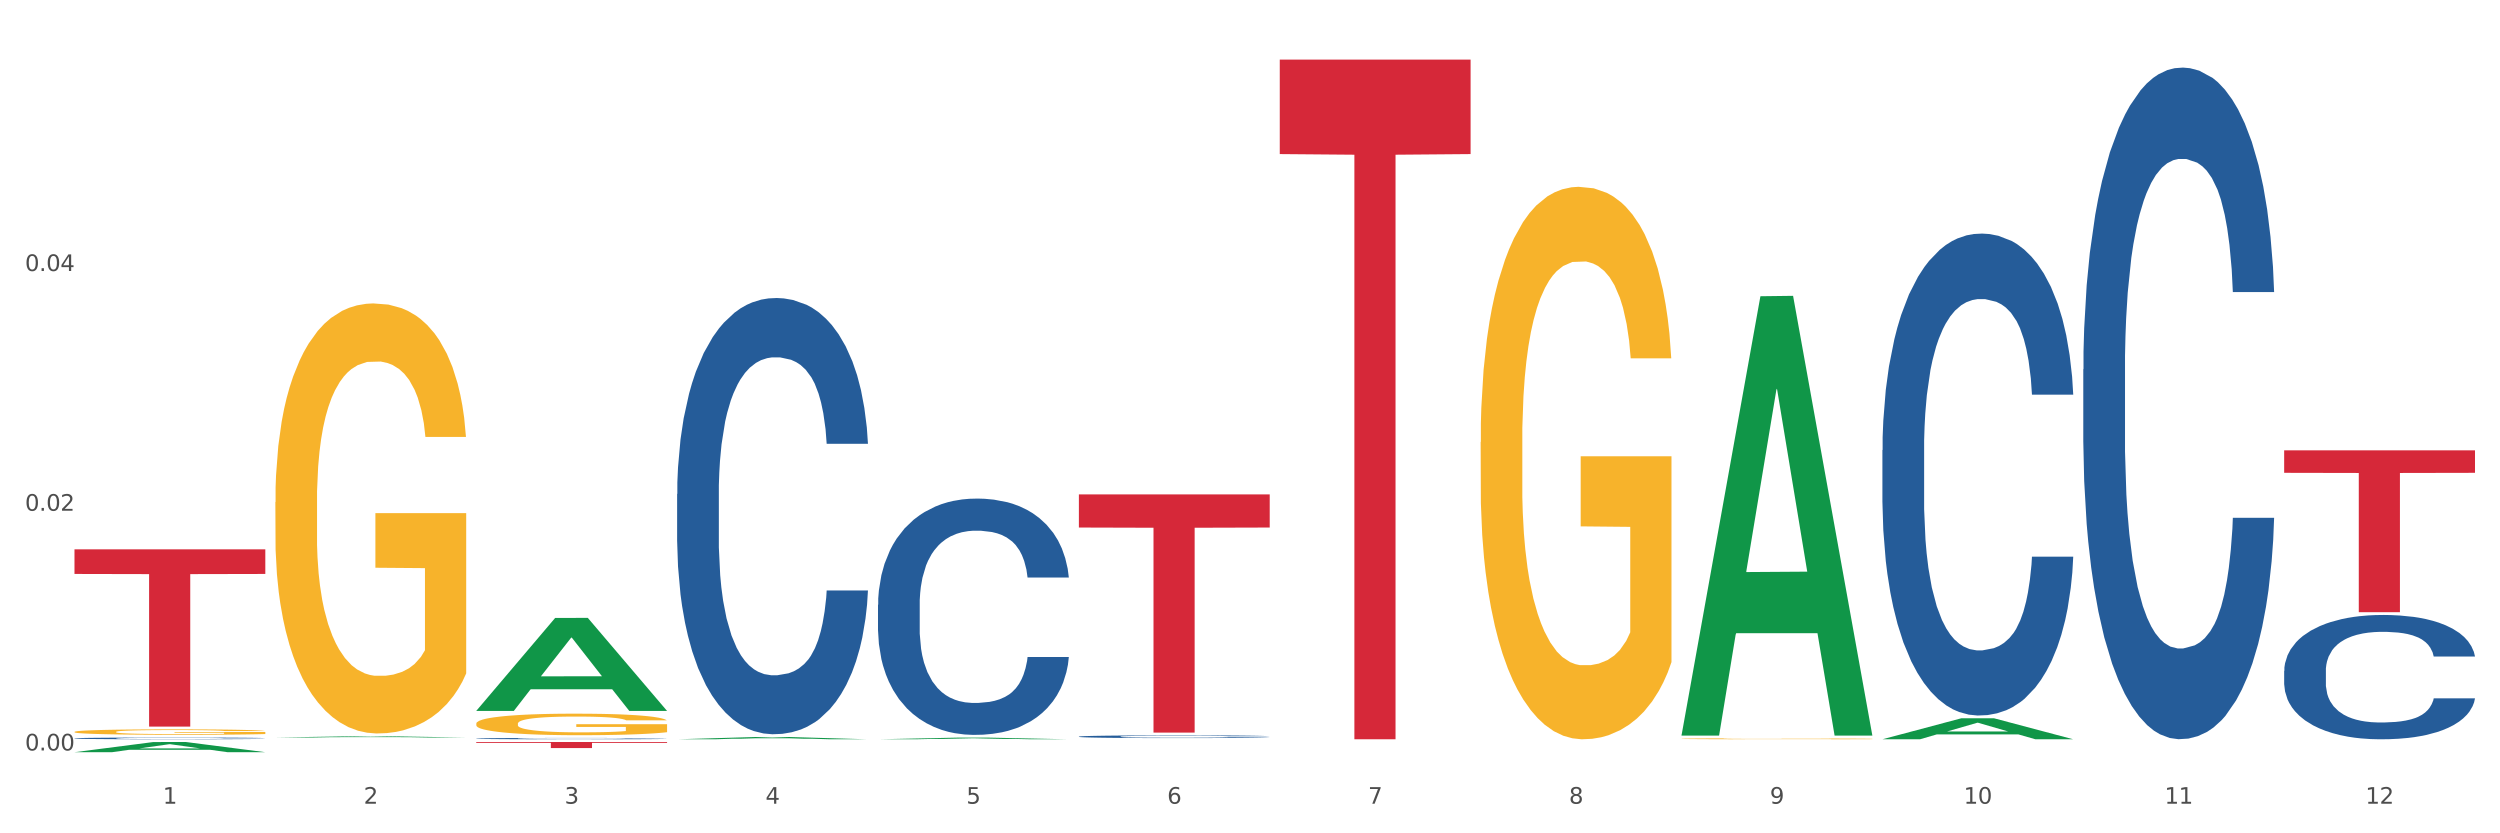
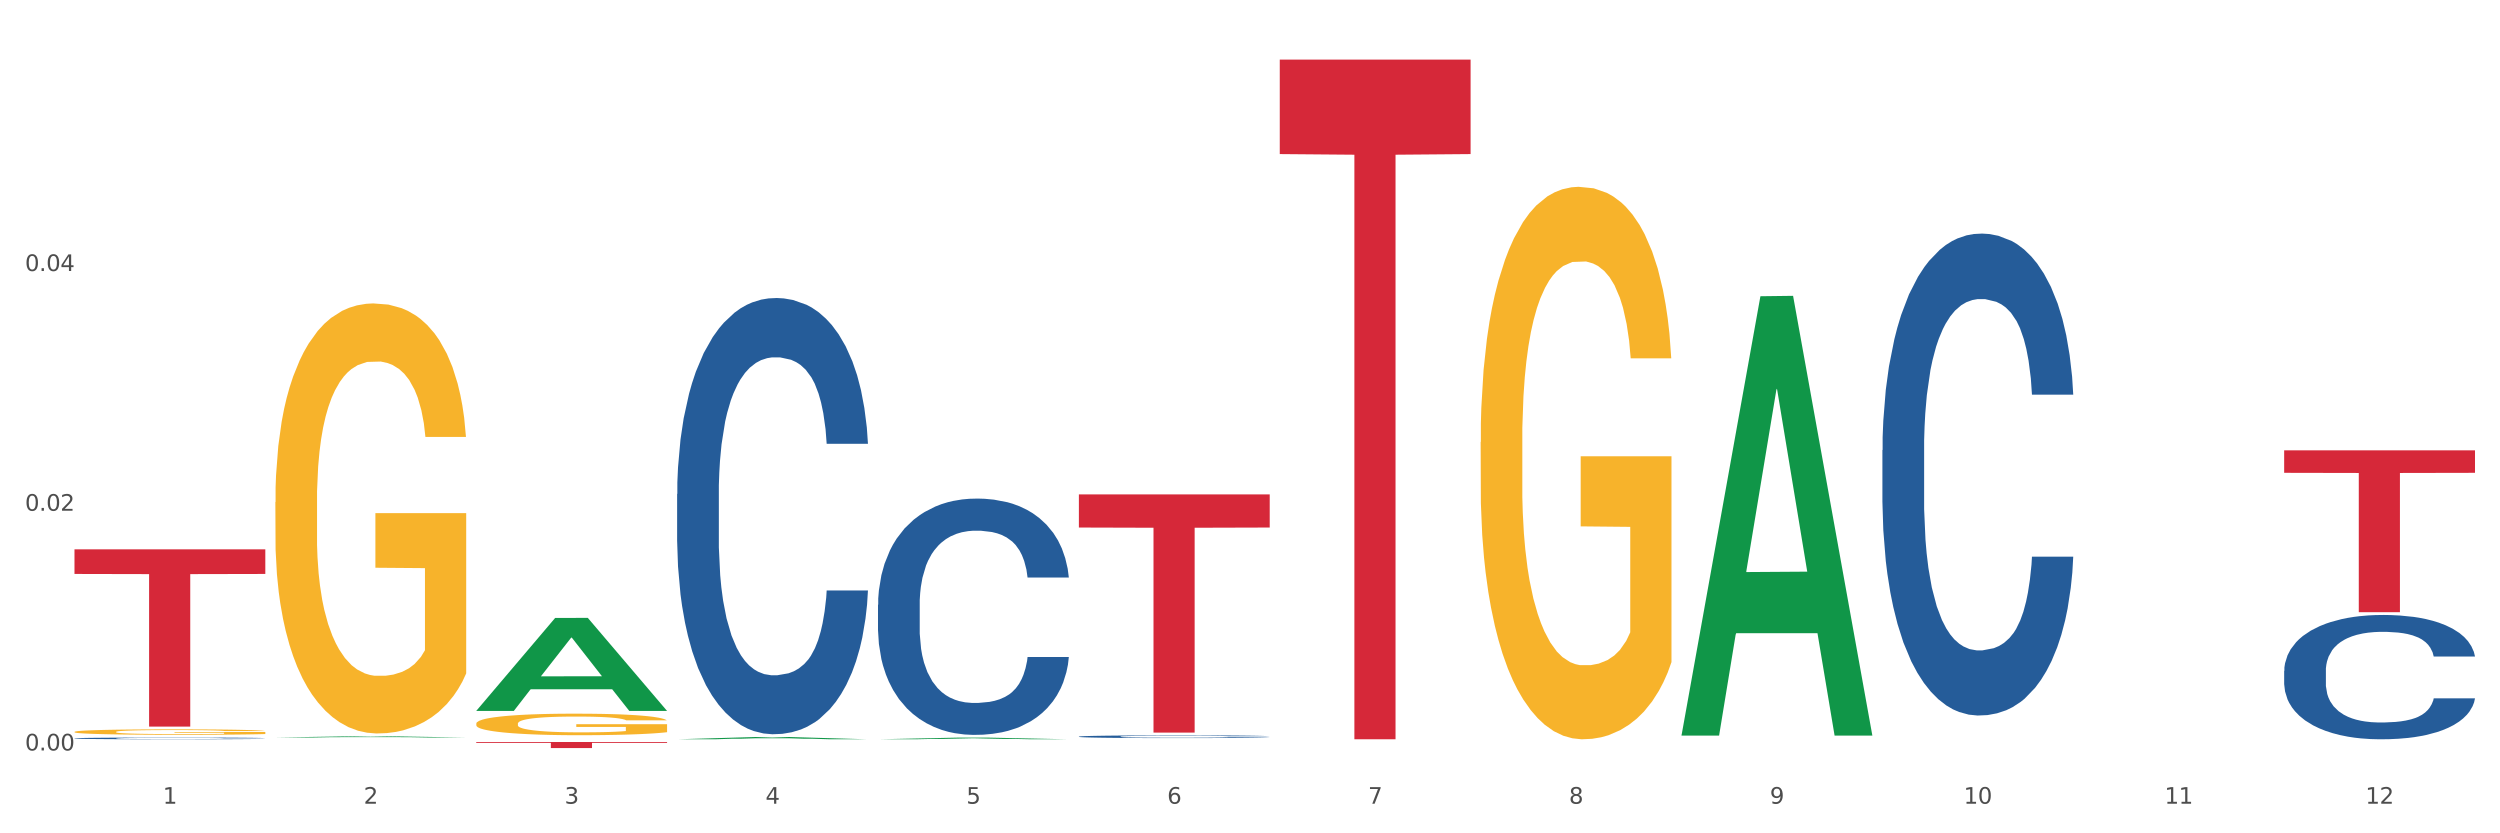
<svg xmlns="http://www.w3.org/2000/svg" xmlns:xlink="http://www.w3.org/1999/xlink" width="1080pt" height="360pt" viewBox="0 0 1080 360" version="1.1">
  <rect x="0" y="0" width="1080" height="360" fill="#333333" stroke="none" />
  <defs>
    <style type="text/css">*{stroke-linejoin: round; stroke-linecap: butt}</style>
  </defs>
  <g id="figure_1">
    <g id="patch_1">
      <path d="M 0 360  L 1080 360  L 1080 0  L 0 0  z " style="fill: #ffffff; stroke: #ffffff; stroke-linejoin: miter" />
    </g>
    <g id="axes_1">
      <g id="matplotlib.axis_1">
        <g id="xtick_1">
          <g id="text_1">
            <g style="fill: #4d4d4d" transform="translate(70.342 347.204) scale(0.096 -0.096)">
              <defs>
                <path id="DejaVuSans-31" d="M 794 531  L 1825 531  L 1825 4091  L 703 3866  L 703 4441  L 1819 4666  L 2450 4666  L 2450 531  L 3481 531  L 3481 0  L 794 0  L 794 531  z " transform="scale(0.016)" />
              </defs>
              <use xlink:href="#DejaVuSans-31" />
            </g>
          </g>
        </g>
        <g id="xtick_2">
          <g id="text_2">
            <g style="fill: #4d4d4d" transform="translate(157.122 347.204) scale(0.096 -0.096)">
              <defs>
                <path id="DejaVuSans-32" d="M 1228 531  L 3431 531  L 3431 0  L 469 0  L 469 531  Q 828 903 1448 1529  Q 2069 2156 2228 2338  Q 2531 2678 2651 2914  Q 2772 3150 2772 3378  Q 2772 3750 2511 3984  Q 2250 4219 1831 4219  Q 1534 4219 1204 4116  Q 875 4013 500 3803  L 500 4441  Q 881 4594 1212 4672  Q 1544 4750 1819 4750  Q 2544 4750 2975 4387  Q 3406 4025 3406 3419  Q 3406 3131 3298 2873  Q 3191 2616 2906 2266  Q 2828 2175 2409 1742  Q 1991 1309 1228 531  z " transform="scale(0.016)" />
              </defs>
              <use xlink:href="#DejaVuSans-32" />
            </g>
          </g>
        </g>
        <g id="xtick_3">
          <g id="text_3">
            <g style="fill: #4d4d4d" transform="translate(243.902 347.204) scale(0.096 -0.096)">
              <defs>
                <path id="DejaVuSans-33" d="M 2597 2516  Q 3050 2419 3304 2112  Q 3559 1806 3559 1356  Q 3559 666 3084 287  Q 2609 -91 1734 -91  Q 1441 -91 1130 -33  Q 819 25 488 141  L 488 750  Q 750 597 1062 519  Q 1375 441 1716 441  Q 2309 441 2620 675  Q 2931 909 2931 1356  Q 2931 1769 2642 2001  Q 2353 2234 1838 2234  L 1294 2234  L 1294 2753  L 1863 2753  Q 2328 2753 2575 2939  Q 2822 3125 2822 3475  Q 2822 3834 2567 4026  Q 2313 4219 1838 4219  Q 1578 4219 1281 4162  Q 984 4106 628 3988  L 628 4550  Q 988 4650 1302 4700  Q 1616 4750 1894 4750  Q 2613 4750 3031 4423  Q 3450 4097 3450 3541  Q 3450 3153 3228 2886  Q 3006 2619 2597 2516  z " transform="scale(0.016)" />
              </defs>
              <use xlink:href="#DejaVuSans-33" />
            </g>
          </g>
        </g>
        <g id="xtick_4">
          <g id="text_4">
            <g style="fill: #4d4d4d" transform="translate(330.683 347.204) scale(0.096 -0.096)">
              <defs>
                <path id="DejaVuSans-34" d="M 2419 4116  L 825 1625  L 2419 1625  L 2419 4116  z M 2253 4666  L 3047 4666  L 3047 1625  L 3713 1625  L 3713 1100  L 3047 1100  L 3047 0  L 2419 0  L 2419 1100  L 313 1100  L 313 1709  L 2253 4666  z " transform="scale(0.016)" />
              </defs>
              <use xlink:href="#DejaVuSans-34" />
            </g>
          </g>
        </g>
        <g id="xtick_5">
          <g id="text_5">
            <g style="fill: #4d4d4d" transform="translate(417.463 347.204) scale(0.096 -0.096)">
              <defs>
                <path id="DejaVuSans-35" d="M 691 4666  L 3169 4666  L 3169 4134  L 1269 4134  L 1269 2991  Q 1406 3038 1543 3061  Q 1681 3084 1819 3084  Q 2600 3084 3056 2656  Q 3513 2228 3513 1497  Q 3513 744 3044 326  Q 2575 -91 1722 -91  Q 1428 -91 1123 -41  Q 819 9 494 109  L 494 744  Q 775 591 1075 516  Q 1375 441 1709 441  Q 2250 441 2565 725  Q 2881 1009 2881 1497  Q 2881 1984 2565 2268  Q 2250 2553 1709 2553  Q 1456 2553 1204 2497  Q 953 2441 691 2322  L 691 4666  z " transform="scale(0.016)" />
              </defs>
              <use xlink:href="#DejaVuSans-35" />
            </g>
          </g>
        </g>
        <g id="xtick_6">
          <g id="text_6">
            <g style="fill: #4d4d4d" transform="translate(504.243 347.204) scale(0.096 -0.096)">
              <defs>
                <path id="DejaVuSans-36" d="M 2113 2584  Q 1688 2584 1439 2293  Q 1191 2003 1191 1497  Q 1191 994 1439 701  Q 1688 409 2113 409  Q 2538 409 2786 701  Q 3034 994 3034 1497  Q 3034 2003 2786 2293  Q 2538 2584 2113 2584  z M 3366 4563  L 3366 3988  Q 3128 4100 2886 4159  Q 2644 4219 2406 4219  Q 1781 4219 1451 3797  Q 1122 3375 1075 2522  Q 1259 2794 1537 2939  Q 1816 3084 2150 3084  Q 2853 3084 3261 2657  Q 3669 2231 3669 1497  Q 3669 778 3244 343  Q 2819 -91 2113 -91  Q 1303 -91 875 529  Q 447 1150 447 2328  Q 447 3434 972 4092  Q 1497 4750 2381 4750  Q 2619 4750 2861 4703  Q 3103 4656 3366 4563  z " transform="scale(0.016)" />
              </defs>
              <use xlink:href="#DejaVuSans-36" />
            </g>
          </g>
        </g>
        <g id="xtick_7">
          <g id="text_7">
            <g style="fill: #4d4d4d" transform="translate(591.024 347.204) scale(0.096 -0.096)">
              <defs>
                <path id="DejaVuSans-37" d="M 525 4666  L 3525 4666  L 3525 4397  L 1831 0  L 1172 0  L 2766 4134  L 525 4134  L 525 4666  z " transform="scale(0.016)" />
              </defs>
              <use xlink:href="#DejaVuSans-37" />
            </g>
          </g>
        </g>
        <g id="xtick_8">
          <g id="text_8">
            <g style="fill: #4d4d4d" transform="translate(677.804 347.204) scale(0.096 -0.096)">
              <defs>
                <path id="DejaVuSans-38" d="M 2034 2216  Q 1584 2216 1326 1975  Q 1069 1734 1069 1313  Q 1069 891 1326 650  Q 1584 409 2034 409  Q 2484 409 2743 651  Q 3003 894 3003 1313  Q 3003 1734 2745 1975  Q 2488 2216 2034 2216  z M 1403 2484  Q 997 2584 770 2862  Q 544 3141 544 3541  Q 544 4100 942 4425  Q 1341 4750 2034 4750  Q 2731 4750 3128 4425  Q 3525 4100 3525 3541  Q 3525 3141 3298 2862  Q 3072 2584 2669 2484  Q 3125 2378 3379 2068  Q 3634 1759 3634 1313  Q 3634 634 3220 271  Q 2806 -91 2034 -91  Q 1263 -91 848 271  Q 434 634 434 1313  Q 434 1759 690 2068  Q 947 2378 1403 2484  z M 1172 3481  Q 1172 3119 1398 2916  Q 1625 2713 2034 2713  Q 2441 2713 2670 2916  Q 2900 3119 2900 3481  Q 2900 3844 2670 4047  Q 2441 4250 2034 4250  Q 1625 4250 1398 4047  Q 1172 3844 1172 3481  z " transform="scale(0.016)" />
              </defs>
              <use xlink:href="#DejaVuSans-38" />
            </g>
          </g>
        </g>
        <g id="xtick_9">
          <g id="text_9">
            <g style="fill: #4d4d4d" transform="translate(764.584 347.204) scale(0.096 -0.096)">
              <defs>
                <path id="DejaVuSans-39" d="M 703 97  L 703 672  Q 941 559 1184 500  Q 1428 441 1663 441  Q 2288 441 2617 861  Q 2947 1281 2994 2138  Q 2813 1869 2534 1725  Q 2256 1581 1919 1581  Q 1219 1581 811 2004  Q 403 2428 403 3163  Q 403 3881 828 4315  Q 1253 4750 1959 4750  Q 2769 4750 3195 4129  Q 3622 3509 3622 2328  Q 3622 1225 3098 567  Q 2575 -91 1691 -91  Q 1453 -91 1209 -44  Q 966 3 703 97  z M 1959 2075  Q 2384 2075 2632 2365  Q 2881 2656 2881 3163  Q 2881 3666 2632 3958  Q 2384 4250 1959 4250  Q 1534 4250 1286 3958  Q 1038 3666 1038 3163  Q 1038 2656 1286 2365  Q 1534 2075 1959 2075  z " transform="scale(0.016)" />
              </defs>
              <use xlink:href="#DejaVuSans-39" />
            </g>
          </g>
        </g>
        <g id="xtick_10">
          <g id="text_10">
            <g style="fill: #4d4d4d" transform="translate(848.311 347.204) scale(0.096 -0.096)">
              <defs>
                <path id="DejaVuSans-30" d="M 2034 4250  Q 1547 4250 1301 3770  Q 1056 3291 1056 2328  Q 1056 1369 1301 889  Q 1547 409 2034 409  Q 2525 409 2770 889  Q 3016 1369 3016 2328  Q 3016 3291 2770 3770  Q 2525 4250 2034 4250  z M 2034 4750  Q 2819 4750 3233 4129  Q 3647 3509 3647 2328  Q 3647 1150 3233 529  Q 2819 -91 2034 -91  Q 1250 -91 836 529  Q 422 1150 422 2328  Q 422 3509 836 4129  Q 1250 4750 2034 4750  z " transform="scale(0.016)" />
              </defs>
              <use xlink:href="#DejaVuSans-31" />
              <use xlink:href="#DejaVuSans-30" transform="translate(63.623 0)" />
            </g>
          </g>
        </g>
        <g id="xtick_11">
          <g id="text_11">
            <g style="fill: #4d4d4d" transform="translate(935.091 347.204) scale(0.096 -0.096)">
              <use xlink:href="#DejaVuSans-31" />
              <use xlink:href="#DejaVuSans-31" transform="translate(63.623 0)" />
            </g>
          </g>
        </g>
        <g id="xtick_12">
          <g id="text_12">
            <g style="fill: #4d4d4d" transform="translate(1021.871 347.204) scale(0.096 -0.096)">
              <use xlink:href="#DejaVuSans-31" />
              <use xlink:href="#DejaVuSans-32" transform="translate(63.623 0)" />
            </g>
          </g>
        </g>
        <g id="xtick_13" />
        <g id="xtick_14" />
        <g id="xtick_15" />
        <g id="xtick_16" />
        <g id="xtick_17" />
        <g id="xtick_18" />
        <g id="xtick_19" />
        <g id="xtick_20" />
        <g id="xtick_21" />
        <g id="xtick_22" />
        <g id="xtick_23" />
      </g>
      <g id="matplotlib.axis_2">
        <g id="ytick_1">
          <g id="text_13">
            <g style="fill: #4d4d4d" transform="translate(10.8 324.202) scale(0.096 -0.096)">
              <defs>
                <path id="DejaVuSans-2e" d="M 684 794  L 1344 794  L 1344 0  L 684 0  L 684 794  z " transform="scale(0.016)" />
              </defs>
              <use xlink:href="#DejaVuSans-30" />
              <use xlink:href="#DejaVuSans-2e" transform="translate(63.623 0)" />
              <use xlink:href="#DejaVuSans-30" transform="translate(95.41 0)" />
              <use xlink:href="#DejaVuSans-30" transform="translate(159.033 0)" />
            </g>
          </g>
        </g>
        <g id="ytick_2">
          <g id="text_14">
            <g style="fill: #4d4d4d" transform="translate(10.8 220.641) scale(0.096 -0.096)">
              <use xlink:href="#DejaVuSans-30" />
              <use xlink:href="#DejaVuSans-2e" transform="translate(63.623 0)" />
              <use xlink:href="#DejaVuSans-30" transform="translate(95.41 0)" />
              <use xlink:href="#DejaVuSans-32" transform="translate(159.033 0)" />
            </g>
          </g>
        </g>
        <g id="ytick_3">
          <g id="text_15">
            <g style="fill: #4d4d4d" transform="translate(10.8 117.081) scale(0.096 -0.096)">
              <use xlink:href="#DejaVuSans-30" />
              <use xlink:href="#DejaVuSans-2e" transform="translate(63.623 0)" />
              <use xlink:href="#DejaVuSans-30" transform="translate(95.41 0)" />
              <use xlink:href="#DejaVuSans-34" transform="translate(159.033 0)" />
            </g>
          </g>
        </g>
        <g id="ytick_4" />
        <g id="ytick_5" />
        <g id="ytick_6" />
      </g>
      <g id="PolyCollection_1">
-         <path d="M 32.175 324.941  L 32.26 324.937  L 66.256 320.559  L 80.365 320.555  L 114.616 324.95  L 98.298 324.95  L 90.904 323.926  L 55.803 323.926  L 55.548 323.943  L 48.408 324.95  L 32.175 324.95  L 32.175 324.941  L 60.222 323.315  L 86.484 323.311  L 73.481 321.491  L 73.311 321.483  L 73.141 321.496  L 60.137 323.311  L 60.222 323.315  L 32.175 324.941  z " clip-path="url(#p205b717f18)" style="fill: #109648" />
        <path d="M 639.637 190.99  L 639.735 190.772  L 639.735 182.925  L 639.929 176.168  L 640.903 159.82  L 642.363 146.306  L 643.433 139.113  L 644.504 133.228  L 645.769 127.343  L 647.327 121.239  L 650.149 112.302  L 651.901 107.725  L 654.043 102.93  L 657.936 95.955  L 660.759 92.031  L 663.679 88.762  L 668.448 84.838  L 671.563 83.094  L 674.872 81.786  L 678.863 80.915  L 681.88 80.697  L 688.499 81.351  L 694.144 83.312  L 696.869 84.838  L 700.373 87.454  L 702.223 89.197  L 705.24 92.685  L 708.355 97.262  L 710.496 101.186  L 713.708 108.597  L 716.141 116.008  L 718.38 125.163  L 719.548 131.484  L 720.424 137.369  L 721.203 144.126  L 721.981 154.807  L 704.461 154.807  L 703.78 147.178  L 702.709 139.985  L 701.152 133.01  L 699.789 128.65  L 697.453 123.201  L 695.312 119.714  L 693.073 117.098  L 690.348 114.918  L 688.207 113.828  L 685.189 112.956  L 679.252 113.174  L 675.261 114.918  L 672.536 117.098  L 670.784 119.06  L 669.227 121.239  L 667.475 124.291  L 665.431 128.868  L 663.971 133.01  L 662.511 138.241  L 661.343 143.472  L 660.272 149.576  L 659.396 156.115  L 658.715 162.872  L 658.131 171.155  L 657.644 184.887  L 657.644 214.749  L 657.839 221.506  L 658.325 230.443  L 658.909 237.2  L 659.883 245.265  L 660.759 250.714  L 662.413 258.561  L 664.263 265.101  L 665.723 269.242  L 667.183 272.73  L 669.713 277.525  L 672.536 281.448  L 674.969 283.846  L 678.279 286.026  L 680.517 286.898  L 682.464 287.334  L 687.233 287.334  L 690.64 286.68  L 694.436 285.154  L 697.356 283.192  L 699.789 280.795  L 702.515 276.871  L 704.267 273.166  L 704.267 227.609  L 682.853 227.392  L 682.853 197.093  L 722.079 197.093  L 722.079 286.026  L 720.424 290.603  L 718.575 294.745  L 716.628 298.45  L 713.708 303.028  L 710.204 307.387  L 707.089 310.439  L 703.78 313.054  L 699.887 315.452  L 694.825 317.632  L 691.711 318.504  L 687.817 319.158  L 683.243 319.376  L 679.252 318.94  L 675.359 317.85  L 671.271 315.888  L 667.28 313.054  L 664.263 310.221  L 661.245 306.733  L 658.033 302.156  L 655.503 297.796  L 653.556 293.873  L 651.415 288.86  L 649.079 282.32  L 647.327 276.435  L 645.769 270.332  L 644.115 262.485  L 642.947 255.728  L 641.779 247.227  L 641.097 240.906  L 640.319 231.097  L 639.735 217.365  L 639.637 190.99  z " clip-path="url(#p205b717f18)" style="fill: #f7b32b" />
-         <path d="M 726.418 319.144  L 726.515 319.144  L 726.515 319.13  L 726.71 319.118  L 727.683 319.088  L 729.143 319.064  L 730.214 319.051  L 731.284 319.04  L 732.55 319.03  L 734.107 319.019  L 736.93 319.003  L 738.682 318.994  L 740.823 318.986  L 744.716 318.973  L 747.539 318.966  L 750.459 318.96  L 755.228 318.953  L 758.343 318.95  L 761.652 318.948  L 765.643 318.946  L 768.66 318.946  L 775.279 318.947  L 780.924 318.95  L 783.65 318.953  L 787.154 318.958  L 789.003 318.961  L 792.02 318.967  L 795.135 318.976  L 797.276 318.983  L 800.488 318.996  L 802.922 319.009  L 805.16 319.026  L 806.328 319.037  L 807.204 319.048  L 807.983 319.06  L 808.762 319.079  L 791.242 319.079  L 790.56 319.065  L 789.49 319.052  L 787.932 319.04  L 786.57 319.032  L 784.234 319.022  L 782.092 319.016  L 779.854 319.011  L 777.128 319.007  L 774.987 319.005  L 771.97 319.004  L 766.032 319.004  L 762.042 319.007  L 759.316 319.011  L 757.564 319.015  L 756.007 319.019  L 754.255 319.024  L 752.211 319.032  L 750.751 319.04  L 749.291 319.049  L 748.123 319.059  L 747.052 319.07  L 746.176 319.081  L 745.495 319.094  L 744.911 319.109  L 744.424 319.133  L 744.424 319.187  L 744.619 319.199  L 745.106 319.215  L 745.69 319.228  L 746.663 319.242  L 747.539 319.252  L 749.194 319.266  L 751.043 319.278  L 752.503 319.285  L 753.963 319.292  L 756.494 319.3  L 759.316 319.307  L 761.75 319.312  L 765.059 319.315  L 767.298 319.317  L 769.244 319.318  L 774.014 319.318  L 777.42 319.317  L 781.216 319.314  L 784.136 319.31  L 786.57 319.306  L 789.295 319.299  L 791.047 319.292  L 791.047 319.21  L 769.634 319.21  L 769.634 319.155  L 808.859 319.155  L 808.859 319.315  L 807.204 319.324  L 805.355 319.331  L 803.408 319.338  L 800.488 319.346  L 796.984 319.354  L 793.87 319.359  L 790.56 319.364  L 786.667 319.368  L 781.606 319.372  L 778.491 319.374  L 774.598 319.375  L 770.023 319.376  L 766.032 319.375  L 762.139 319.373  L 758.051 319.369  L 754.06 319.364  L 751.043 319.359  L 748.026 319.353  L 744.814 319.345  L 742.283 319.337  L 740.336 319.33  L 738.195 319.321  L 735.859 319.309  L 734.107 319.298  L 732.55 319.287  L 730.895 319.273  L 729.727 319.261  L 728.559 319.246  L 727.878 319.234  L 727.099 319.217  L 726.515 319.192  L 726.418 319.144  z " clip-path="url(#p205b717f18)" style="fill: #f7b32b" />
        <path d="M 986.759 194.538  L 1069.2 194.538  L 1069.2 204.258  L 1036.77 204.324  L 1036.77 264.484  L 1018.993 264.484  L 1018.993 204.324  L 986.759 204.258  L 986.759 194.604  L 986.759 194.538  z " clip-path="url(#p205b717f18)" style="fill: #d62839" />
        <path d="M 552.857 25.759  L 635.298 25.759  L 635.298 66.562  L 602.869 66.838  L 602.869 319.376  L 585.091 319.376  L 585.091 66.838  L 552.857 66.562  L 552.857 26.035  L 552.857 25.759  z " clip-path="url(#p205b717f18)" style="fill: #d62839" />
        <path d="M 466.077 213.593  L 548.518 213.593  L 548.518 227.893  L 516.088 227.989  L 516.088 316.493  L 498.311 316.493  L 498.311 227.989  L 466.077 227.893  L 466.077 213.69  L 466.077 213.593  z " clip-path="url(#p205b717f18)" style="fill: #d62839" />
        <path d="M 205.736 320.555  L 288.177 320.555  L 288.177 320.917  L 255.747 320.919  L 255.747 323.158  L 237.97 323.158  L 237.97 320.919  L 205.736 320.917  L 205.736 320.557  L 205.736 320.555  z " clip-path="url(#p205b717f18)" style="fill: #d62839" />
        <path d="M 32.175 237.302  L 114.616 237.302  L 114.616 247.946  L 82.187 248.018  L 82.187 313.893  L 64.409 313.893  L 64.409 248.018  L 32.175 247.946  L 32.175 237.374  L 32.175 237.302  z " clip-path="url(#p205b717f18)" style="fill: #d62839" />
        <path d="M 32.175 316.166  L 32.272 316.163  L 32.272 316.086  L 32.467 316.019  L 33.44 315.857  L 34.9 315.723  L 35.971 315.651  L 37.042 315.593  L 38.307 315.535  L 39.864 315.474  L 42.687 315.386  L 44.439 315.34  L 46.58 315.293  L 50.474 315.224  L 53.296 315.185  L 56.216 315.152  L 60.986 315.113  L 64.1 315.096  L 67.41 315.083  L 71.4 315.075  L 74.418 315.072  L 81.036 315.079  L 86.682 315.098  L 89.407 315.113  L 92.911 315.139  L 94.76 315.157  L 97.778 315.191  L 100.892 315.237  L 103.034 315.275  L 106.246 315.349  L 108.679 315.422  L 110.918 315.513  L 112.086 315.576  L 112.962 315.634  L 113.74 315.701  L 114.519 315.807  L 96.999 315.807  L 96.318 315.731  L 95.247 315.66  L 93.69 315.591  L 92.327 315.548  L 89.991 315.494  L 87.85 315.459  L 85.611 315.433  L 82.886 315.412  L 80.744 315.401  L 77.727 315.392  L 71.79 315.394  L 67.799 315.412  L 65.074 315.433  L 63.322 315.453  L 61.764 315.474  L 60.012 315.504  L 57.968 315.55  L 56.508 315.591  L 55.048 315.643  L 53.88 315.695  L 52.81 315.755  L 51.934 315.82  L 51.252 315.887  L 50.668 315.969  L 50.182 316.105  L 50.182 316.401  L 50.376 316.468  L 50.863 316.557  L 51.447 316.624  L 52.42 316.704  L 53.296 316.758  L 54.951 316.835  L 56.8 316.9  L 58.26 316.941  L 59.72 316.976  L 62.251 317.023  L 65.074 317.062  L 67.507 317.086  L 70.816 317.108  L 73.055 317.116  L 75.002 317.121  L 79.771 317.121  L 83.178 317.114  L 86.974 317.099  L 89.894 317.08  L 92.327 317.056  L 95.052 317.017  L 96.804 316.98  L 96.804 316.529  L 75.391 316.526  L 75.391 316.226  L 114.616 316.226  L 114.616 317.108  L 112.962 317.153  L 111.112 317.194  L 109.166 317.231  L 106.246 317.276  L 102.742 317.319  L 99.627 317.35  L 96.318 317.375  L 92.424 317.399  L 87.363 317.421  L 84.248 317.43  L 80.355 317.436  L 75.78 317.438  L 71.79 317.434  L 67.896 317.423  L 63.808 317.404  L 59.818 317.375  L 56.8 317.347  L 53.783 317.313  L 50.571 317.267  L 48.04 317.224  L 46.094 317.185  L 43.952 317.136  L 41.616 317.071  L 39.864 317.013  L 38.307 316.952  L 36.652 316.874  L 35.484 316.807  L 34.316 316.723  L 33.635 316.66  L 32.856 316.563  L 32.272 316.427  L 32.175 316.166  z " clip-path="url(#p205b717f18)" style="fill: #f7b32b" />
        <path d="M 32.175 318.958  L 32.272 318.957  L 32.272 318.938  L 32.565 318.912  L 33.637 318.863  L 35.001 318.826  L 37.34 318.784  L 38.607 318.766  L 40.263 318.745  L 43.674 318.713  L 47.572 318.685  L 50.3 318.67  L 52.347 318.66  L 56.927 318.643  L 59.558 318.635  L 62.287 318.629  L 64.625 318.625  L 68.523 318.62  L 71.642 318.618  L 75.247 318.617  L 78.268 318.618  L 82.263 318.621  L 88.11 318.629  L 90.352 318.634  L 93.373 318.642  L 96.491 318.653  L 99.025 318.664  L 101.948 318.68  L 104.969 318.701  L 107.892 318.727  L 109.939 318.752  L 111.595 318.777  L 113.057 318.808  L 114.129 318.842  L 114.616 318.871  L 96.783 318.871  L 96.296 318.845  L 95.322 318.817  L 94.347 318.799  L 93.275 318.784  L 91.619 318.766  L 90.157 318.755  L 87.721 318.742  L 85.479 318.734  L 83.628 318.729  L 81.386 318.725  L 76.611 318.721  L 73.201 318.721  L 71.057 318.722  L 68.426 318.725  L 66.184 318.73  L 63.553 318.739  L 61.507 318.748  L 59.461 318.759  L 58.291 318.768  L 56.537 318.783  L 55.368 318.795  L 53.809 318.817  L 52.932 318.832  L 51.372 318.871  L 50.69 318.901  L 50.398 318.921  L 50.203 318.943  L 50.203 319.051  L 50.788 319.099  L 51.275 319.12  L 52.054 319.144  L 53.516 319.174  L 55.66 319.204  L 57.901 319.225  L 59.753 319.238  L 61.507 319.248  L 63.261 319.256  L 65.405 319.263  L 67.159 319.267  L 69.79 319.271  L 72.908 319.273  L 75.345 319.273  L 80.314 319.27  L 82.556 319.266  L 84.7 319.261  L 87.038 319.254  L 88.89 319.245  L 89.962 319.239  L 91.716 319.226  L 93.08 319.212  L 94.25 319.196  L 95.029 319.182  L 95.906 319.162  L 96.588 319.138  L 96.783 319.126  L 114.616 319.126  L 114.227 319.15  L 113.544 319.175  L 112.18 319.207  L 111.108 319.226  L 109.452 319.249  L 107.697 319.268  L 105.261 319.29  L 103.02 319.306  L 100.681 319.319  L 98.148 319.332  L 93.567 319.349  L 91.911 319.354  L 88.403 319.362  L 85.674 319.367  L 81.679 319.372  L 77.586 319.375  L 73.298 319.376  L 69.498 319.374  L 65.307 319.37  L 62.676 319.366  L 59.753 319.36  L 56.342 319.35  L 53.126 319.338  L 50.105 319.324  L 47.279 319.308  L 44.648 319.29  L 41.238 319.261  L 38.704 319.232  L 36.853 319.205  L 35.586 319.182  L 34.319 319.153  L 33.637 319.132  L 32.565 319.084  L 32.175 319.039  L 32.175 318.958  z " clip-path="url(#p205b717f18)" style="fill: #255c99" />
-         <path d="M 205.736 319.054  L 205.833 319.054  L 205.833 319.039  L 206.125 319.018  L 207.197 318.981  L 208.562 318.953  L 210.9 318.92  L 212.167 318.906  L 213.824 318.89  L 217.235 318.865  L 221.133 318.844  L 223.861 318.832  L 225.907 318.825  L 230.488 318.812  L 233.119 318.806  L 235.847 318.801  L 238.186 318.798  L 242.084 318.794  L 245.202 318.792  L 248.808 318.792  L 251.829 318.792  L 255.824 318.794  L 261.671 318.801  L 263.912 318.805  L 266.933 318.811  L 270.052 318.82  L 272.585 318.828  L 275.509 318.84  L 278.53 318.856  L 281.453 318.877  L 283.499 318.895  L 285.156 318.915  L 286.618 318.939  L 287.69 318.965  L 288.177 318.987  L 270.344 318.987  L 269.857 318.967  L 268.882 318.946  L 267.908 318.931  L 266.836 318.92  L 265.179 318.906  L 263.717 318.898  L 261.281 318.888  L 259.04 318.881  L 257.188 318.878  L 254.947 318.874  L 250.172 318.871  L 246.761 318.871  L 244.618 318.872  L 241.986 318.875  L 239.745 318.879  L 237.114 318.885  L 235.068 318.892  L 233.021 318.901  L 231.852 318.907  L 230.098 318.919  L 228.928 318.929  L 227.369 318.945  L 226.492 318.957  L 224.933 318.987  L 224.251 319.01  L 223.959 319.025  L 223.764 319.042  L 223.764 319.126  L 224.348 319.163  L 224.836 319.179  L 225.615 319.197  L 227.077 319.22  L 229.221 319.243  L 231.462 319.26  L 233.314 319.27  L 235.068 319.277  L 236.822 319.283  L 238.966 319.289  L 240.72 319.292  L 243.351 319.295  L 246.469 319.297  L 248.905 319.297  L 253.875 319.294  L 256.116 319.291  L 258.26 319.288  L 260.599 319.282  L 262.451 319.275  L 263.523 319.271  L 265.277 319.26  L 266.641 319.25  L 267.81 319.237  L 268.59 319.227  L 269.467 319.211  L 270.149 319.193  L 270.344 319.183  L 288.177 319.183  L 287.787 319.202  L 287.105 319.221  L 285.741 319.246  L 284.669 319.26  L 283.012 319.278  L 281.258 319.293  L 278.822 319.309  L 276.581 319.322  L 274.242 319.332  L 271.708 319.342  L 267.128 319.355  L 265.472 319.359  L 261.963 319.365  L 259.235 319.369  L 255.239 319.373  L 251.147 319.375  L 246.859 319.376  L 243.058 319.374  L 238.868 319.371  L 236.237 319.368  L 233.314 319.363  L 229.903 319.356  L 226.687 319.347  L 223.666 319.336  L 220.84 319.324  L 218.209 319.31  L 214.798 319.287  L 212.265 319.265  L 210.413 319.244  L 209.146 319.226  L 207.88 319.204  L 207.197 319.188  L 206.125 319.151  L 205.736 319.116  L 205.736 319.054  z " clip-path="url(#p205b717f18)" style="fill: #255c99" />
        <path d="M 205.736 312.606  L 205.833 312.598  L 205.833 312.292  L 206.028 312.028  L 207.001 311.391  L 208.461 310.864  L 209.532 310.583  L 210.602 310.354  L 211.868 310.124  L 213.425 309.886  L 216.248 309.538  L 218 309.359  L 220.141 309.172  L 224.034 308.9  L 226.857 308.747  L 229.777 308.619  L 234.546 308.466  L 237.661 308.398  L 240.97 308.347  L 244.961 308.313  L 247.978 308.305  L 254.597 308.33  L 260.242 308.407  L 262.968 308.466  L 266.472 308.568  L 268.321 308.636  L 271.338 308.772  L 274.453 308.951  L 276.594 309.104  L 279.806 309.393  L 282.24 309.682  L 284.478 310.039  L 285.646 310.286  L 286.522 310.515  L 287.301 310.779  L 288.08 311.195  L 270.56 311.195  L 269.878 310.898  L 268.808 310.617  L 267.25 310.345  L 265.888 310.175  L 263.552 309.963  L 261.41 309.827  L 259.172 309.725  L 256.446 309.64  L 254.305 309.597  L 251.288 309.563  L 245.35 309.572  L 241.36 309.64  L 238.634 309.725  L 236.882 309.801  L 235.325 309.886  L 233.573 310.005  L 231.529 310.184  L 230.069 310.345  L 228.609 310.549  L 227.441 310.753  L 226.37 310.991  L 225.494 311.246  L 224.813 311.51  L 224.229 311.833  L 223.742 312.368  L 223.742 313.533  L 223.937 313.796  L 224.424 314.145  L 225.008 314.408  L 225.981 314.723  L 226.857 314.935  L 228.512 315.241  L 230.361 315.496  L 231.821 315.658  L 233.281 315.794  L 235.812 315.981  L 238.634 316.134  L 241.068 316.227  L 244.377 316.312  L 246.616 316.346  L 248.562 316.363  L 253.332 316.363  L 256.738 316.338  L 260.534 316.278  L 263.454 316.202  L 265.888 316.108  L 268.613 315.955  L 270.365 315.811  L 270.365 314.034  L 248.952 314.026  L 248.952 312.844  L 288.177 312.844  L 288.177 316.312  L 286.522 316.491  L 284.673 316.652  L 282.726 316.797  L 279.806 316.975  L 276.302 317.145  L 273.188 317.264  L 269.878 317.366  L 265.985 317.46  L 260.924 317.545  L 257.809 317.579  L 253.916 317.604  L 249.341 317.613  L 245.35 317.596  L 241.457 317.553  L 237.369 317.477  L 233.378 317.366  L 230.361 317.256  L 227.344 317.12  L 224.132 316.941  L 221.601 316.771  L 219.654 316.618  L 217.513 316.423  L 215.177 316.168  L 213.425 315.938  L 211.868 315.7  L 210.213 315.394  L 209.045 315.131  L 207.877 314.799  L 207.196 314.553  L 206.417 314.17  L 205.833 313.635  L 205.736 312.606  z " clip-path="url(#p205b717f18)" style="fill: #f7b32b" />
        <path d="M 379.296 261.255  L 379.394 261.162  L 379.394 258.551  L 379.686 255.008  L 380.758 248.482  L 382.122 243.54  L 384.461 237.759  L 385.728 235.335  L 387.385 232.631  L 390.795 228.249  L 394.693 224.519  L 397.422 222.468  L 399.468 221.163  L 404.048 218.832  L 406.679 217.806  L 409.408 216.967  L 411.747 216.408  L 415.645 215.755  L 418.763 215.475  L 422.369 215.382  L 425.389 215.475  L 429.385 215.848  L 435.232 216.967  L 437.473 217.62  L 440.494 218.739  L 443.612 220.231  L 446.146 221.722  L 449.069 223.867  L 452.09 226.664  L 455.014 230.207  L 457.06 233.47  L 458.717 236.92  L 460.178 241.116  L 461.25 245.685  L 461.738 249.507  L 443.905 249.507  L 443.417 246.057  L 442.443 242.328  L 441.468 239.811  L 440.396 237.759  L 438.74 235.428  L 437.278 233.937  L 434.842 232.165  L 432.601 231.046  L 430.749 230.393  L 428.508 229.834  L 423.733 229.275  L 420.322 229.275  L 418.178 229.461  L 415.547 229.927  L 413.306 230.58  L 410.675 231.699  L 408.628 232.911  L 406.582 234.496  L 405.413 235.615  L 403.658 237.666  L 402.489 239.344  L 400.93 242.235  L 400.053 244.286  L 398.494 249.601  L 397.812 253.517  L 397.519 256.22  L 397.324 259.204  L 397.324 273.749  L 397.909 280.276  L 398.396 283.073  L 399.176 286.243  L 400.638 290.346  L 402.781 294.355  L 405.023 297.245  L 406.874 299.017  L 408.628 300.322  L 410.382 301.348  L 412.526 302.28  L 414.28 302.84  L 416.911 303.399  L 420.03 303.679  L 422.466 303.679  L 427.436 303.213  L 429.677 302.746  L 431.821 302.094  L 434.16 301.068  L 436.011 299.949  L 437.083 299.11  L 438.837 297.339  L 440.202 295.474  L 441.371 293.329  L 442.151 291.465  L 443.028 288.667  L 443.71 285.497  L 443.905 283.819  L 461.738 283.819  L 461.348 287.176  L 460.666 290.439  L 459.301 294.821  L 458.23 297.339  L 456.573 300.415  L 454.819 303.026  L 452.383 305.916  L 450.141 308.061  L 447.803 309.926  L 445.269 311.604  L 440.689 313.935  L 439.032 314.588  L 435.524 315.706  L 432.795 316.359  L 428.8 317.012  L 424.707 317.385  L 420.42 317.478  L 416.619 317.291  L 412.429 316.732  L 409.798 316.173  L 406.874 315.333  L 403.464 314.028  L 400.248 312.443  L 397.227 310.578  L 394.401 308.434  L 391.77 306.01  L 388.359 302  L 385.825 298.084  L 383.974 294.448  L 382.707 291.371  L 381.44 287.455  L 380.758 284.751  L 379.686 278.225  L 379.296 272.164  L 379.296 261.255  z " clip-path="url(#p205b717f18)" style="fill: #255c99" />
        <path d="M 466.077 318.204  L 466.174 318.203  L 466.174 318.173  L 466.466 318.132  L 467.538 318.056  L 468.903 317.998  L 471.241 317.931  L 472.508 317.903  L 474.165 317.872  L 477.576 317.821  L 481.474 317.778  L 484.202 317.754  L 486.248 317.739  L 490.829 317.712  L 493.46 317.7  L 496.188 317.69  L 498.527 317.684  L 502.425 317.676  L 505.543 317.673  L 509.149 317.672  L 512.17 317.673  L 516.165 317.677  L 522.012 317.69  L 524.253 317.698  L 527.274 317.711  L 530.393 317.728  L 532.926 317.745  L 535.85 317.77  L 538.871 317.803  L 541.794 317.844  L 543.84 317.882  L 545.497 317.922  L 546.959 317.97  L 548.031 318.023  L 548.518 318.068  L 530.685 318.068  L 530.198 318.028  L 529.223 317.984  L 528.249 317.955  L 527.177 317.931  L 525.52 317.904  L 524.058 317.887  L 521.622 317.866  L 519.381 317.853  L 517.529 317.846  L 515.288 317.839  L 510.513 317.833  L 507.102 317.833  L 504.959 317.835  L 502.327 317.841  L 500.086 317.848  L 497.455 317.861  L 495.409 317.875  L 493.362 317.894  L 492.193 317.906  L 490.439 317.93  L 489.269 317.95  L 487.71 317.983  L 486.833 318.007  L 485.274 318.069  L 484.592 318.114  L 484.3 318.146  L 484.105 318.18  L 484.105 318.349  L 484.689 318.425  L 485.177 318.457  L 485.956 318.494  L 487.418 318.542  L 489.562 318.588  L 491.803 318.622  L 493.655 318.642  L 495.409 318.657  L 497.163 318.669  L 499.307 318.68  L 501.061 318.686  L 503.692 318.693  L 506.81 318.696  L 509.246 318.696  L 514.216 318.691  L 516.457 318.685  L 518.601 318.678  L 520.94 318.666  L 522.792 318.653  L 523.864 318.643  L 525.618 318.623  L 526.982 318.601  L 528.151 318.576  L 528.931 318.554  L 529.808 318.522  L 530.49 318.485  L 530.685 318.466  L 548.518 318.466  L 548.128 318.505  L 547.446 318.543  L 546.082 318.593  L 545.01 318.623  L 543.353 318.658  L 541.599 318.689  L 539.163 318.722  L 536.922 318.747  L 534.583 318.769  L 532.049 318.788  L 527.469 318.815  L 525.813 318.823  L 522.304 318.836  L 519.576 318.843  L 515.58 318.851  L 511.488 318.855  L 507.2 318.856  L 503.399 318.854  L 499.209 318.848  L 496.578 318.841  L 493.655 318.831  L 490.244 318.816  L 487.028 318.798  L 484.007 318.776  L 481.181 318.751  L 478.55 318.723  L 475.139 318.677  L 472.606 318.631  L 470.754 318.589  L 469.487 318.553  L 468.221 318.508  L 467.538 318.477  L 466.466 318.401  L 466.077 318.331  L 466.077 318.204  z " clip-path="url(#p205b717f18)" style="fill: #255c99" />
        <path d="M 813.198 194.454  L 813.295 194.264  L 813.295 188.94  L 813.588 181.715  L 814.66 168.405  L 816.024 158.327  L 818.363 146.539  L 819.63 141.595  L 821.286 136.081  L 824.697 127.145  L 828.595 119.539  L 831.323 115.356  L 833.37 112.694  L 837.95 107.941  L 840.581 105.849  L 843.31 104.138  L 845.648 102.997  L 849.546 101.666  L 852.665 101.096  L 856.27 100.906  L 859.291 101.096  L 863.286 101.856  L 869.133 104.138  L 871.375 105.469  L 874.396 107.751  L 877.514 110.793  L 880.048 113.835  L 882.971 118.208  L 885.992 123.912  L 888.915 131.138  L 890.962 137.793  L 892.618 144.828  L 894.08 153.384  L 895.152 162.701  L 895.639 170.496  L 877.806 170.496  L 877.319 163.461  L 876.345 155.856  L 875.37 150.722  L 874.298 146.539  L 872.642 141.785  L 871.18 138.743  L 868.744 135.131  L 866.502 132.849  L 864.651 131.518  L 862.409 130.377  L 857.634 129.236  L 854.224 129.236  L 852.08 129.617  L 849.449 130.567  L 847.207 131.898  L 844.576 134.18  L 842.53 136.652  L 840.484 139.884  L 839.314 142.166  L 837.56 146.349  L 836.391 149.771  L 834.832 155.666  L 833.955 159.849  L 832.395 170.686  L 831.713 178.672  L 831.421 184.186  L 831.226 190.271  L 831.226 219.932  L 831.811 233.242  L 832.298 238.946  L 833.077 245.411  L 834.539 253.777  L 836.683 261.953  L 838.924 267.847  L 840.776 271.46  L 842.53 274.122  L 844.284 276.213  L 846.428 278.115  L 848.182 279.256  L 850.813 280.396  L 853.931 280.967  L 856.368 280.967  L 861.338 280.016  L 863.579 279.065  L 865.723 277.734  L 868.061 275.643  L 869.913 273.361  L 870.985 271.65  L 872.739 268.037  L 874.103 264.235  L 875.273 259.861  L 876.052 256.059  L 876.929 250.355  L 877.611 243.89  L 877.806 240.467  L 895.639 240.467  L 895.25 247.312  L 894.567 253.967  L 893.203 262.904  L 892.131 268.037  L 890.475 274.312  L 888.72 279.636  L 886.284 285.53  L 884.043 289.903  L 881.704 293.706  L 879.171 297.129  L 874.59 301.882  L 872.934 303.213  L 869.426 305.495  L 866.697 306.826  L 862.702 308.157  L 858.609 308.917  L 854.321 309.107  L 850.521 308.727  L 846.33 307.586  L 843.699 306.445  L 840.776 304.734  L 837.365 302.072  L 834.149 298.84  L 831.129 295.037  L 828.303 290.664  L 825.671 285.72  L 822.261 277.544  L 819.727 269.559  L 817.876 262.143  L 816.609 255.869  L 815.342 247.883  L 814.66 242.369  L 813.588 229.059  L 813.198 216.7  L 813.198 194.454  z " clip-path="url(#p205b717f18)" style="fill: #255c99" />
-         <path d="M 899.978 159.561  L 900.076 159.296  L 900.076 151.877  L 900.368 141.808  L 901.44 123.26  L 902.804 109.216  L 905.143 92.788  L 906.41 85.899  L 908.067 78.215  L 911.477 65.761  L 915.375 55.162  L 918.104 49.333  L 920.15 45.623  L 924.73 38.999  L 927.361 36.085  L 930.09 33.7  L 932.429 32.11  L 936.327 30.255  L 939.445 29.46  L 943.051 29.195  L 946.071 29.46  L 950.067 30.52  L 955.914 33.7  L 958.155 35.555  L 961.176 38.734  L 964.294 42.974  L 966.828 47.213  L 969.751 53.308  L 972.772 61.257  L 975.696 71.326  L 977.742 80.6  L 979.399 90.404  L 980.86 102.327  L 981.932 115.311  L 982.42 126.175  L 964.587 126.175  L 964.099 116.371  L 963.125 105.772  L 962.15 98.618  L 961.078 92.788  L 959.422 86.164  L 957.96 81.924  L 955.524 76.89  L 953.283 73.71  L 951.431 71.856  L 949.19 70.266  L 944.415 68.676  L 941.004 68.676  L 938.86 69.206  L 936.229 70.531  L 933.988 72.386  L 931.357 75.565  L 929.31 79.01  L 927.264 83.514  L 926.095 86.694  L 924.34 92.523  L 923.171 97.293  L 921.612 105.507  L 920.735 111.336  L 919.176 126.44  L 918.494 137.568  L 918.201 145.253  L 918.006 153.732  L 918.006 195.067  L 918.591 213.615  L 919.078 221.564  L 919.858 230.573  L 921.32 242.232  L 923.463 253.626  L 925.705 261.84  L 927.556 266.874  L 929.31 270.584  L 931.064 273.498  L 933.208 276.148  L 934.962 277.738  L 937.593 279.328  L 940.712 280.123  L 943.148 280.123  L 948.118 278.798  L 950.359 277.473  L 952.503 275.618  L 954.842 272.703  L 956.693 269.524  L 957.765 267.139  L 959.519 262.105  L 960.884 256.805  L 962.053 250.711  L 962.833 245.411  L 963.71 237.462  L 964.392 228.453  L 964.587 223.684  L 982.42 223.684  L 982.03 233.223  L 981.348 242.497  L 979.983 254.95  L 978.912 262.105  L 977.255 270.849  L 975.501 278.268  L 973.065 286.482  L 970.823 292.576  L 968.485 297.876  L 965.951 302.645  L 961.371 309.269  L 959.714 311.124  L 956.206 314.304  L 953.477 316.159  L 949.482 318.014  L 945.389 319.073  L 941.102 319.338  L 937.301 318.808  L 933.111 317.219  L 930.48 315.629  L 927.556 313.244  L 924.146 309.534  L 920.93 305.03  L 917.909 299.731  L 915.083 293.636  L 912.452 286.747  L 909.041 275.353  L 906.507 264.224  L 904.656 253.891  L 903.389 245.147  L 902.122 234.018  L 901.44 226.334  L 900.368 207.786  L 899.978 190.563  L 899.978 159.561  z " clip-path="url(#p205b717f18)" style="fill: #255c99" />
        <path d="M 292.516 213.417  L 292.613 213.244  L 292.613 208.425  L 292.906 201.885  L 293.978 189.838  L 295.342 180.716  L 297.681 170.045  L 298.948 165.57  L 300.604 160.579  L 304.015 152.49  L 307.913 145.606  L 310.641 141.819  L 312.688 139.41  L 317.268 135.107  L 319.899 133.214  L 322.628 131.665  L 324.966 130.632  L 328.864 129.428  L 331.983 128.911  L 335.588 128.739  L 338.609 128.911  L 342.604 129.6  L 348.451 131.665  L 350.693 132.87  L 353.714 134.935  L 356.832 137.689  L 359.366 140.443  L 362.289 144.401  L 365.31 149.564  L 368.233 156.104  L 370.28 162.128  L 371.936 168.496  L 373.398 176.241  L 374.47 184.674  L 374.957 191.731  L 357.124 191.731  L 356.637 185.363  L 355.663 178.479  L 354.688 173.832  L 353.616 170.045  L 351.96 165.743  L 350.498 162.989  L 348.062 159.719  L 345.82 157.653  L 343.969 156.449  L 341.727 155.416  L 336.952 154.383  L 333.542 154.383  L 331.398 154.728  L 328.767 155.588  L 326.525 156.793  L 323.894 158.858  L 321.848 161.096  L 319.802 164.021  L 318.632 166.087  L 316.878 169.873  L 315.709 172.971  L 314.15 178.306  L 313.273 182.093  L 311.713 191.903  L 311.031 199.132  L 310.739 204.123  L 310.544 209.63  L 310.544 236.479  L 311.129 248.527  L 311.616 253.69  L 312.395 259.542  L 313.857 267.114  L 316.001 274.515  L 318.242 279.85  L 320.094 283.12  L 321.848 285.53  L 323.602 287.423  L 325.746 289.144  L 327.5 290.177  L 330.131 291.21  L 333.249 291.726  L 335.686 291.726  L 340.655 290.865  L 342.897 290.005  L 345.041 288.8  L 347.379 286.907  L 349.231 284.842  L 350.303 283.293  L 352.057 280.023  L 353.421 276.58  L 354.591 272.622  L 355.37 269.18  L 356.247 264.016  L 356.929 258.165  L 357.124 255.067  L 374.957 255.067  L 374.568 261.263  L 373.885 267.286  L 372.521 275.376  L 371.449 280.023  L 369.793 285.702  L 368.038 290.521  L 365.602 295.856  L 363.361 299.815  L 361.022 303.257  L 358.489 306.355  L 353.908 310.658  L 352.252 311.863  L 348.744 313.928  L 346.015 315.133  L 342.02 316.337  L 337.927 317.026  L 333.639 317.198  L 329.839 316.854  L 325.648 315.821  L 323.017 314.788  L 320.094 313.239  L 316.683 310.83  L 313.467 307.904  L 310.447 304.462  L 307.621 300.503  L 304.989 296.029  L 301.579 288.628  L 299.045 281.399  L 297.194 274.687  L 295.927 269.008  L 294.66 261.779  L 293.978 256.788  L 292.906 244.74  L 292.516 233.553  L 292.516 213.417  z " clip-path="url(#p205b717f18)" style="fill: #255c99" />
        <path d="M 118.955 216.929  L 119.053 216.759  L 119.053 210.651  L 119.247 205.391  L 120.221 192.665  L 121.681 182.146  L 122.751 176.547  L 123.822 171.965  L 125.087 167.384  L 126.645 162.633  L 129.467 155.677  L 131.219 152.114  L 133.361 148.381  L 137.254 142.951  L 140.077 139.897  L 142.997 137.352  L 147.766 134.298  L 150.881 132.941  L 154.19 131.923  L 158.181 131.244  L 161.198 131.074  L 167.817 131.583  L 173.462 133.11  L 176.187 134.298  L 179.691 136.334  L 181.541 137.691  L 184.558 140.406  L 187.673 143.969  L 189.814 147.023  L 193.026 152.792  L 195.459 158.561  L 197.698 165.687  L 198.866 170.608  L 199.742 175.189  L 200.521 180.449  L 201.299 188.763  L 183.779 188.763  L 183.098 182.824  L 182.027 177.225  L 180.47 171.796  L 179.107 168.402  L 176.771 164.16  L 174.63 161.446  L 172.391 159.41  L 169.666 157.713  L 167.525 156.864  L 164.507 156.186  L 158.57 156.355  L 154.579 157.713  L 151.854 159.41  L 150.102 160.937  L 148.545 162.633  L 146.793 165.009  L 144.749 168.572  L 143.289 171.796  L 141.829 175.868  L 140.661 179.94  L 139.59 184.691  L 138.714 189.781  L 138.033 195.041  L 137.449 201.488  L 136.962 212.178  L 136.962 235.423  L 137.157 240.683  L 137.643 247.639  L 138.227 252.899  L 139.201 259.177  L 140.077 263.419  L 141.731 269.527  L 143.581 274.617  L 145.041 277.841  L 146.501 280.556  L 149.031 284.289  L 151.854 287.343  L 154.287 289.209  L 157.597 290.906  L 159.835 291.585  L 161.782 291.924  L 166.551 291.924  L 169.958 291.415  L 173.754 290.227  L 176.674 288.7  L 179.107 286.834  L 181.833 283.78  L 183.585 280.895  L 183.585 245.434  L 162.171 245.264  L 162.171 221.679  L 201.397 221.679  L 201.397 290.906  L 199.742 294.469  L 197.893 297.693  L 195.946 300.577  L 193.026 304.14  L 189.522 307.534  L 186.407 309.909  L 183.098 311.945  L 179.205 313.812  L 174.143 315.509  L 171.029 316.187  L 167.135 316.696  L 162.561 316.866  L 158.57 316.527  L 154.677 315.678  L 150.589 314.151  L 146.598 311.945  L 143.581 309.74  L 140.563 307.025  L 137.351 303.462  L 134.821 300.068  L 132.874 297.014  L 130.733 293.112  L 128.397 288.022  L 126.645 283.44  L 125.087 278.69  L 123.433 272.581  L 122.265 267.321  L 121.097 260.704  L 120.415 255.784  L 119.637 248.148  L 119.053 237.459  L 118.955 216.929  z " clip-path="url(#p205b717f18)" style="fill: #f7b32b" />
        <path d="M 118.955 318.611  L 119.04 318.61  L 153.037 318.046  L 167.145 318.045  L 201.397 318.612  L 185.078 318.612  L 177.684 318.48  L 142.583 318.48  L 142.328 318.482  L 135.189 318.612  L 118.955 318.612  L 118.955 318.611  L 147.002 318.401  L 173.265 318.401  L 160.261 318.166  L 160.091 318.165  L 159.921 318.166  L 146.917 318.401  L 147.002 318.401  L 118.955 318.611  z " clip-path="url(#p205b717f18)" style="fill: #109648" />
        <path d="M 205.736 307.05  L 205.821 307.013  L 239.817 266.957  L 253.926 266.919  L 288.177 307.126  L 271.859 307.126  L 264.464 297.763  L 229.363 297.763  L 229.108 297.914  L 221.969 307.126  L 205.736 307.126  L 205.736 307.05  L 233.783 292.176  L 260.045 292.138  L 247.041 275.489  L 246.871 275.414  L 246.701 275.527  L 233.698 292.138  L 233.783 292.176  L 205.736 307.05  z " clip-path="url(#p205b717f18)" style="fill: #109648" />
-         <path d="M 813.198 319.358  L 813.283 319.35  L 847.279 310.295  L 861.388 310.287  L 895.639 319.376  L 879.321 319.376  L 871.927 317.259  L 836.826 317.259  L 836.571 317.293  L 829.431 319.376  L 813.198 319.376  L 813.198 319.358  L 841.245 315.996  L 867.507 315.987  L 854.504 312.224  L 854.334 312.207  L 854.164 312.232  L 841.16 315.987  L 841.245 315.996  L 813.198 319.358  z " clip-path="url(#p205b717f18)" style="fill: #109648" />
        <path d="M 726.418 317.41  L 726.503 317.231  L 760.499 127.977  L 774.608 127.798  L 808.859 317.766  L 792.541 317.766  L 785.146 273.53  L 750.045 273.53  L 749.79 274.243  L 742.651 317.766  L 726.418 317.766  L 726.418 317.41  L 754.465 247.13  L 780.727 246.952  L 767.723 168.289  L 767.553 167.932  L 767.383 168.467  L 754.38 246.952  L 754.465 247.13  L 726.418 317.41  z " clip-path="url(#p205b717f18)" style="fill: #109648" />
        <path d="M 379.296 319.374  L 379.381 319.374  L 413.378 318.658  L 427.486 318.657  L 461.738 319.376  L 445.419 319.376  L 438.025 319.208  L 402.924 319.208  L 402.669 319.211  L 395.53 319.376  L 379.296 319.376  L 379.296 319.374  L 407.343 319.108  L 433.606 319.108  L 420.602 318.81  L 420.432 318.809  L 420.262 318.811  L 407.258 319.108  L 407.343 319.108  L 379.296 319.374  z " clip-path="url(#p205b717f18)" style="fill: #109648" />
        <path d="M 292.516 319.374  L 292.601 319.373  L 326.597 318.378  L 340.706 318.377  L 374.957 319.376  L 358.639 319.376  L 351.245 319.143  L 316.144 319.143  L 315.889 319.147  L 308.749 319.376  L 292.516 319.376  L 292.516 319.374  L 320.563 319.004  L 346.825 319.003  L 333.822 318.59  L 333.652 318.588  L 333.482 318.591  L 320.478 319.003  L 320.563 319.004  L 292.516 319.374  z " clip-path="url(#p205b717f18)" style="fill: #109648" />
        <path d="M 986.759 289.797  L 986.856 289.748  L 986.856 288.375  L 987.148 286.511  L 988.22 283.077  L 989.585 280.477  L 991.923 277.436  L 993.19 276.161  L 994.847 274.738  L 998.258 272.433  L 1002.156 270.471  L 1004.884 269.391  L 1006.93 268.705  L 1011.511 267.478  L 1014.142 266.939  L 1016.87 266.497  L 1019.209 266.203  L 1023.107 265.86  L 1026.225 265.712  L 1029.831 265.663  L 1032.852 265.712  L 1036.847 265.909  L 1042.694 266.497  L 1044.935 266.841  L 1047.956 267.429  L 1051.075 268.214  L 1053.608 268.999  L 1056.532 270.127  L 1059.553 271.599  L 1062.476 273.463  L 1064.522 275.18  L 1066.179 276.994  L 1067.641 279.202  L 1068.713 281.605  L 1069.2 283.617  L 1051.367 283.617  L 1050.88 281.802  L 1049.905 279.839  L 1048.931 278.515  L 1047.859 277.436  L 1046.202 276.21  L 1044.74 275.425  L 1042.304 274.493  L 1040.063 273.904  L 1038.211 273.561  L 1035.97 273.267  L 1031.195 272.972  L 1027.784 272.972  L 1025.641 273.07  L 1023.009 273.316  L 1020.768 273.659  L 1018.137 274.248  L 1016.091 274.885  L 1014.044 275.719  L 1012.875 276.308  L 1011.121 277.387  L 1009.951 278.27  L 1008.392 279.79  L 1007.515 280.87  L 1005.956 283.666  L 1005.274 285.726  L 1004.982 287.148  L 1004.787 288.718  L 1004.787 296.37  L 1005.371 299.804  L 1005.859 301.275  L 1006.638 302.943  L 1008.1 305.101  L 1010.244 307.211  L 1012.485 308.731  L 1014.337 309.663  L 1016.091 310.35  L 1017.845 310.89  L 1019.989 311.38  L 1021.743 311.674  L 1024.374 311.969  L 1027.492 312.116  L 1029.928 312.116  L 1034.898 311.871  L 1037.139 311.625  L 1039.283 311.282  L 1041.622 310.742  L 1043.474 310.154  L 1044.546 309.712  L 1046.3 308.78  L 1047.664 307.799  L 1048.833 306.671  L 1049.613 305.69  L 1050.49 304.218  L 1051.172 302.551  L 1051.367 301.668  L 1069.2 301.668  L 1068.81 303.434  L 1068.128 305.15  L 1066.764 307.456  L 1065.692 308.78  L 1064.035 310.399  L 1062.281 311.772  L 1059.845 313.293  L 1057.604 314.421  L 1055.265 315.402  L 1052.731 316.285  L 1048.151 317.512  L 1046.495 317.855  L 1042.986 318.444  L 1040.258 318.787  L 1036.262 319.13  L 1032.17 319.326  L 1027.882 319.376  L 1024.081 319.277  L 1019.891 318.983  L 1017.26 318.689  L 1014.337 318.247  L 1010.926 317.561  L 1007.71 316.727  L 1004.689 315.746  L 1001.863 314.617  L 999.232 313.342  L 995.821 311.233  L 993.288 309.173  L 991.436 307.26  L 990.169 305.641  L 988.903 303.581  L 988.22 302.158  L 987.148 298.725  L 986.759 295.536  L 986.759 289.797  z " clip-path="url(#p205b717f18)" style="fill: #255c99" />
      </g>
    </g>
  </g>
  <defs>
    <clipPath id="p205b717f18">
      <rect x="32.175" y="10.8" width="1037.025" height="329.109" />
    </clipPath>
  </defs>
</svg>